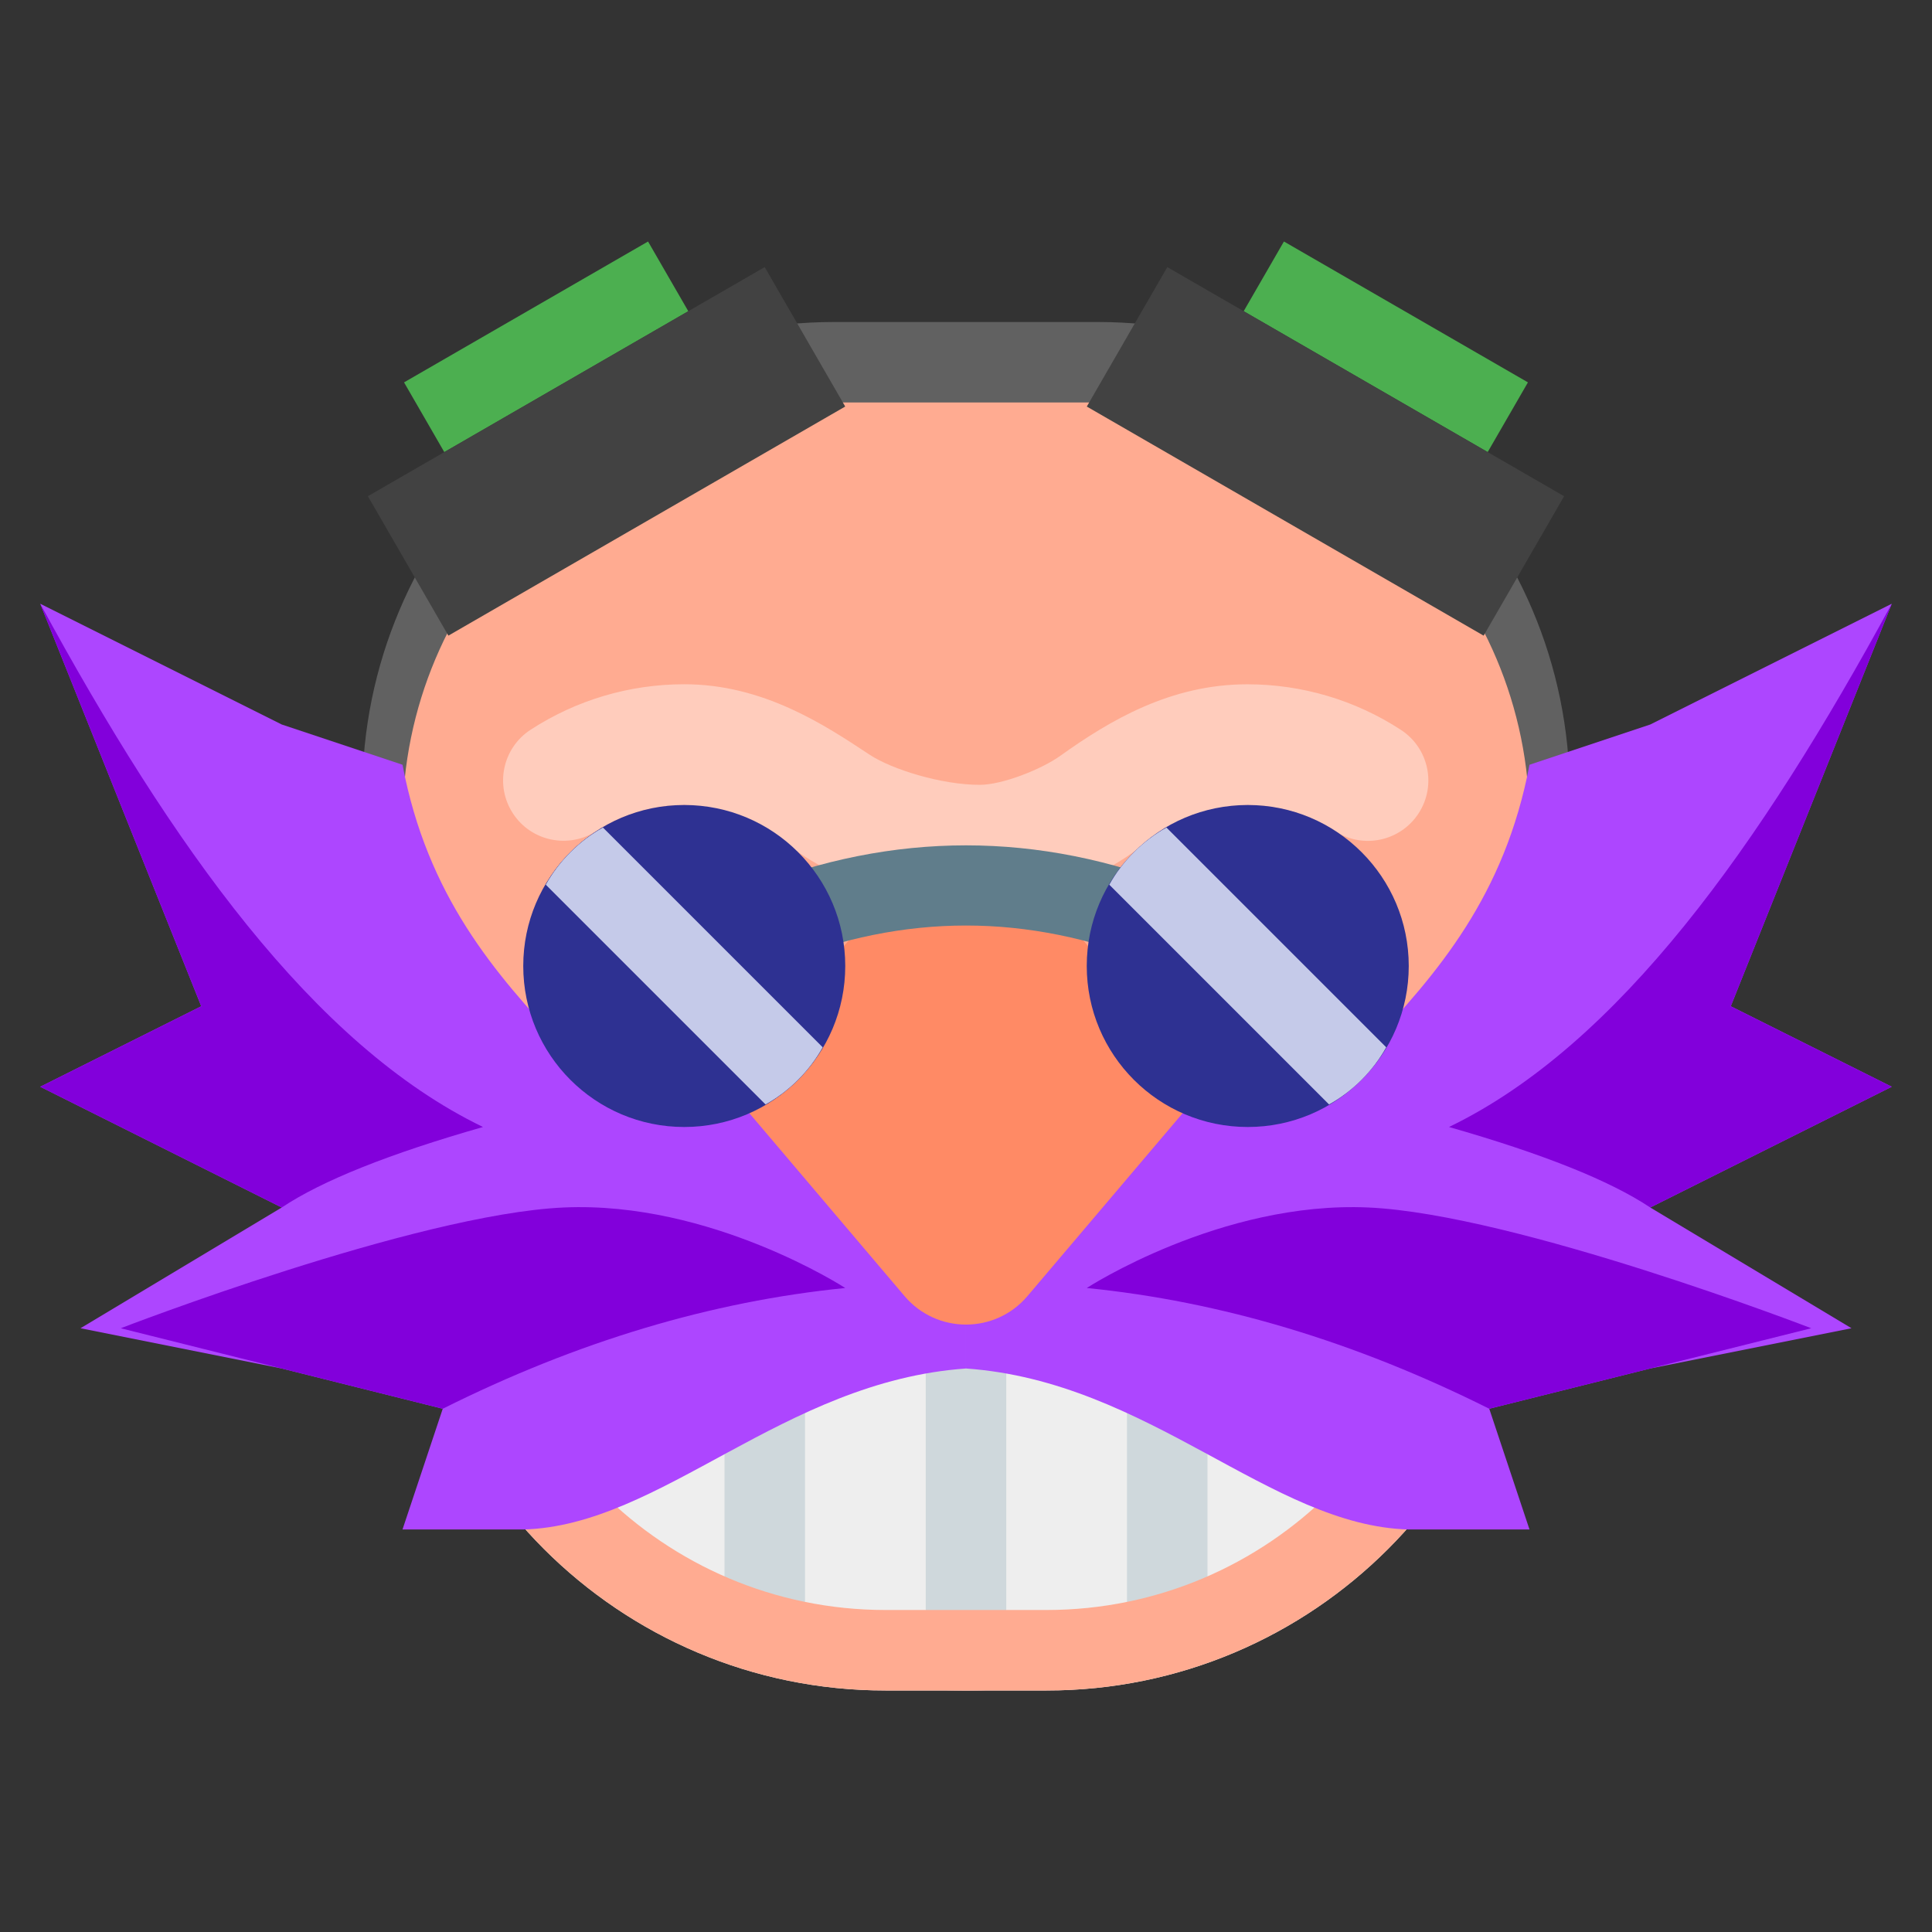
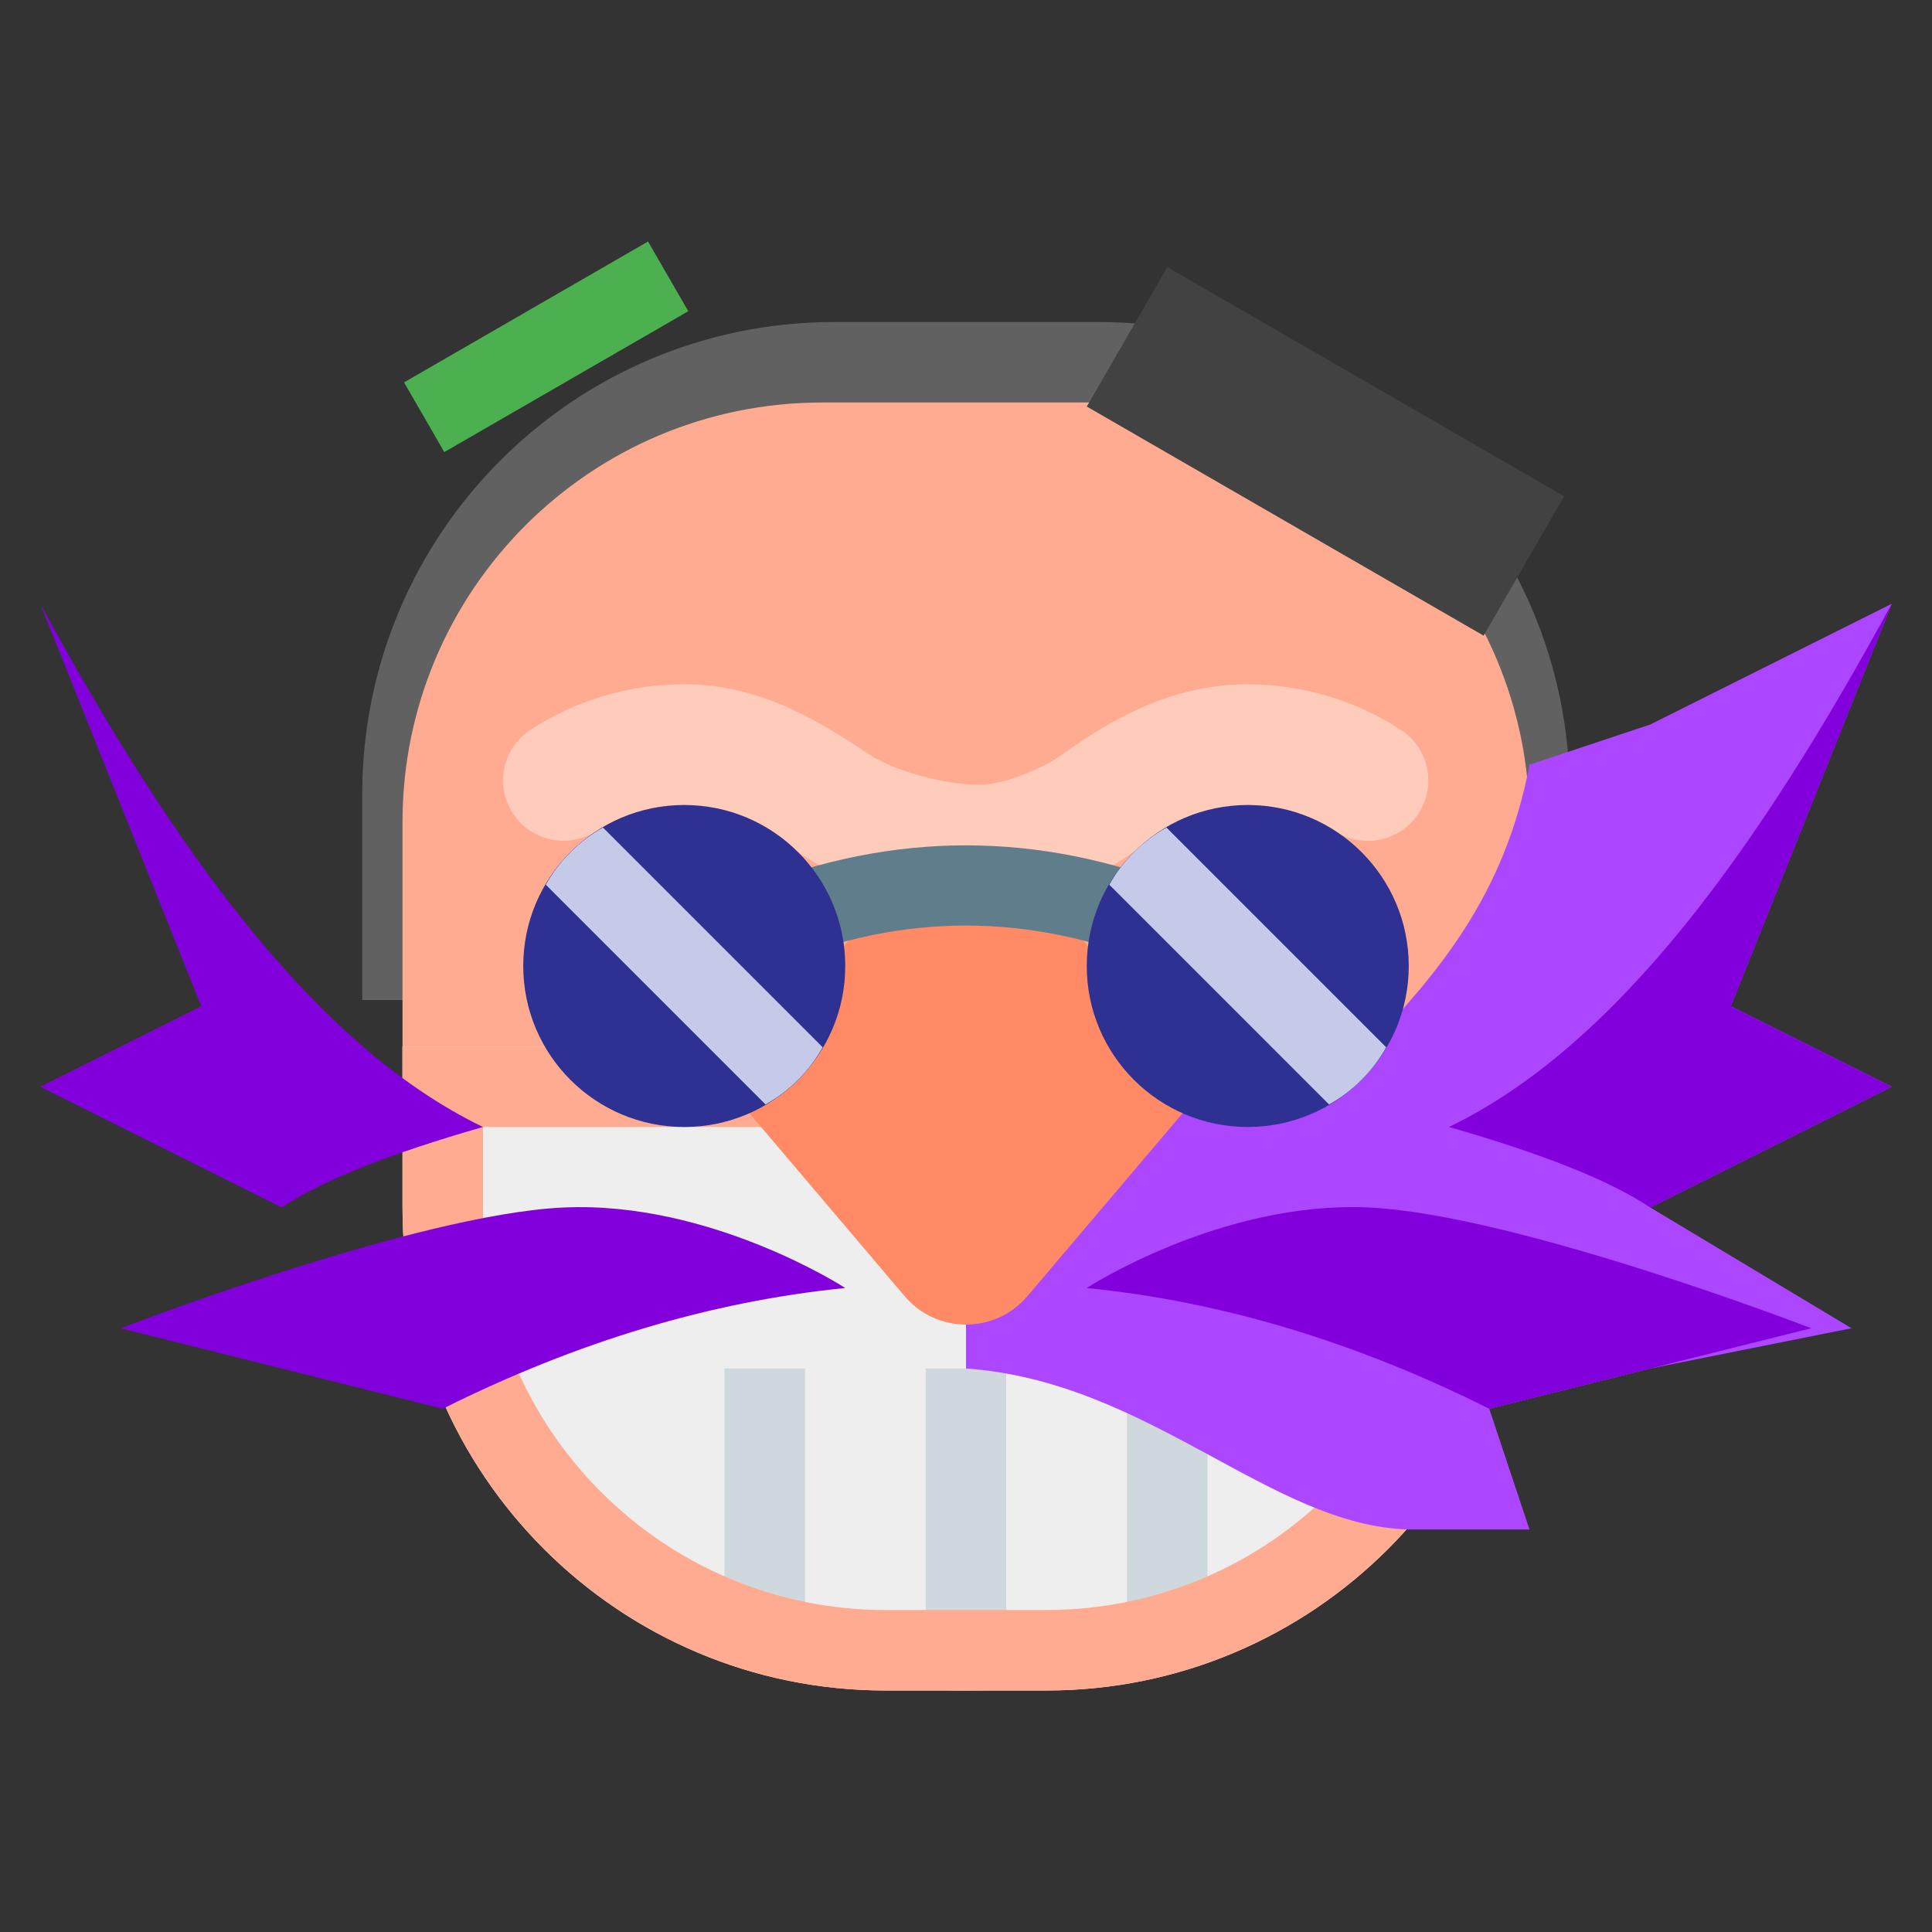
<svg xmlns="http://www.w3.org/2000/svg" viewBox="0 0 48 48" width="480px" height="480px">
  <rect x="0" y="0" width="48" height="48" fill="#333333" stroke="none" />
  <path fill="#616161" d="M39,24.846H9v-5.115C9,13.252,14.252,8,20.731,8h6.537C33.748,8,39,13.252,39,19.731V24.846z" />
  <path fill="#ffab91" d="M24,42L24,42c-7.732,0-14-6.268-14-14v-7.573C10,14.668,14.668,10,20.427,10h7.147 C33.332,10,38,14.668,38,20.427V28C38,35.732,31.732,42,24,42z" />
  <path fill="#eee" d="M26,42h-4c-6.627,0-12-5.373-12-12v-4h28v4C38,36.627,32.627,42,26,42z" />
  <rect width="2" height="7" x="18" y="34" fill="#cfd8dc" />
  <rect width="2" height="7" x="23" y="34" fill="#cfd8dc" />
  <rect width="2" height="7" x="28" y="34" fill="#cfd8dc" />
  <path fill="#ffab91" d="M36,28v2c0,5.514-4.486,10-10,10h-4c-5.514,0-10-4.486-10-10v-2H36 M38,26H10v4 c0,6.627,5.373,12,12,12h4c6.627,0,12-5.373,12-12V26L38,26z" />
  <rect width="7" height="2" x="10.07" y="7.616" fill="#4caf50" transform="rotate(-30 13.57 8.617)" />
-   <rect width="11.384" height="4" x="9.378" y="9.214" fill="#424242" transform="rotate(-30 15.07 11.215)" />
-   <rect width="7" height="2" x="30.93" y="7.616" fill="#4caf50" transform="rotate(-150 34.43 8.616)" />
  <rect width="11.384" height="4" x="27.237" y="9.214" fill="#424242" transform="rotate(-150 32.93 11.214)" />
  <path fill="#ffccbc" d="M24.343,22.499c-1.479,0-3.288-0.514-4.397-1.25C18.841,20.518,17.984,20,17,20 c-0.778,0-1.532,0.224-2.181,0.646c-0.694,0.45-1.624,0.257-2.076-0.438c-0.453-0.694-0.257-1.623,0.437-2.076 C14.318,17.392,15.639,17,17,17c1.963,0,3.489,1.011,4.603,1.749c0.547,0.362,1.778,0.75,2.74,0.75c0.56,0,1.533-0.387,1.997-0.719 c1.23-0.88,2.743-1.779,4.647-1.779c1.361,0,2.682,0.392,3.819,1.133c0.694,0.453,0.89,1.382,0.437,2.076 c-0.452,0.693-1.382,0.891-2.076,0.438c-0.648-0.423-1.402-0.646-2.181-0.646c-1.053,0-2.017,0.586-2.901,1.219 C27.368,21.733,25.779,22.499,24.343,22.499z" />
  <path fill="#ad46ff" d="M24,34c4.552,0.32,7.568,3.909,11,4h3l-1-3l4-1l5-1l-5-3l6-3l-4-2l4-10l-6,3l-3,1 c-0.619,3.257-2.277,5.17-4,7l-10,1.258V34z" />
  <path fill="#8200db" d="M27,32c0,0,3.333-2.167,7-2s11,3,11,3l-8,2C33.667,33.333,30.333,32.333,27,32z" />
  <path fill="#8200db" d="M47,15c-3.268,6.013-6.788,10.964-11,13c2.333,0.667,4,1.333,5,2l6-3l-4-2L47,15L47,15z" />
-   <path fill="#ad46ff" d="M24,34c-4.552,0.32-7.568,3.909-11,4h-3l1-3l-4-1l-5-1l5-3l-6-3l4-2L1,15l6,3l3,1 c0.619,3.257,2.277,5.17,4,7l10,1.258V34z" />
  <path fill="#8200db" d="M21,32c0,0-3.333-2.167-7-2S3,33,3,33l8,2C14.333,33.333,17.667,32.333,21,32z" />
  <path fill="#8200db" d="M1,15c3.268,6.013,6.788,10.964,11,13c-2.333,0.667-4,1.333-5,2l-6-3l4-2L1,15L1,15z" />
  <path fill="#ff8a65" d="M22.475,32.203L18,26.929l3.697-4.269c1.215-1.403,3.391-1.403,4.606,0L30,26.929l-4.475,5.274 C24.726,33.144,23.274,33.144,22.475,32.203z" />
  <path fill="#607d8b" d="M28.629,23.929c-3.115-1.246-6.143-1.246-9.258,0l-0.742-1.857c3.563-1.426,7.179-1.426,10.742,0 L28.629,23.929z" />
  <circle cx="17" cy="24" r="4" fill="#2e3192" />
  <path fill="#2e3192" d="M20.44,26.02c-0.33,0.59-0.83,1.09-1.42,1.42l-5.46-5.46c0.33-0.59,0.83-1.09,1.42-1.42L20.44,26.02z" />
  <path fill="#c5cae9" d="M20.44,26.02c-0.33,0.59-0.83,1.09-1.42,1.42l-5.46-5.46c0.33-0.59,0.83-1.09,1.42-1.42L20.44,26.02 z" />
  <circle cx="31" cy="24" r="4" fill="#2e3192" />
  <path fill="#c5cae9" d="M34.44,26.02c-0.33,0.59-0.83,1.09-1.42,1.42l-5.46-5.46c0.33-0.59,0.83-1.09,1.42-1.42L34.44,26.02 z" />
</svg>